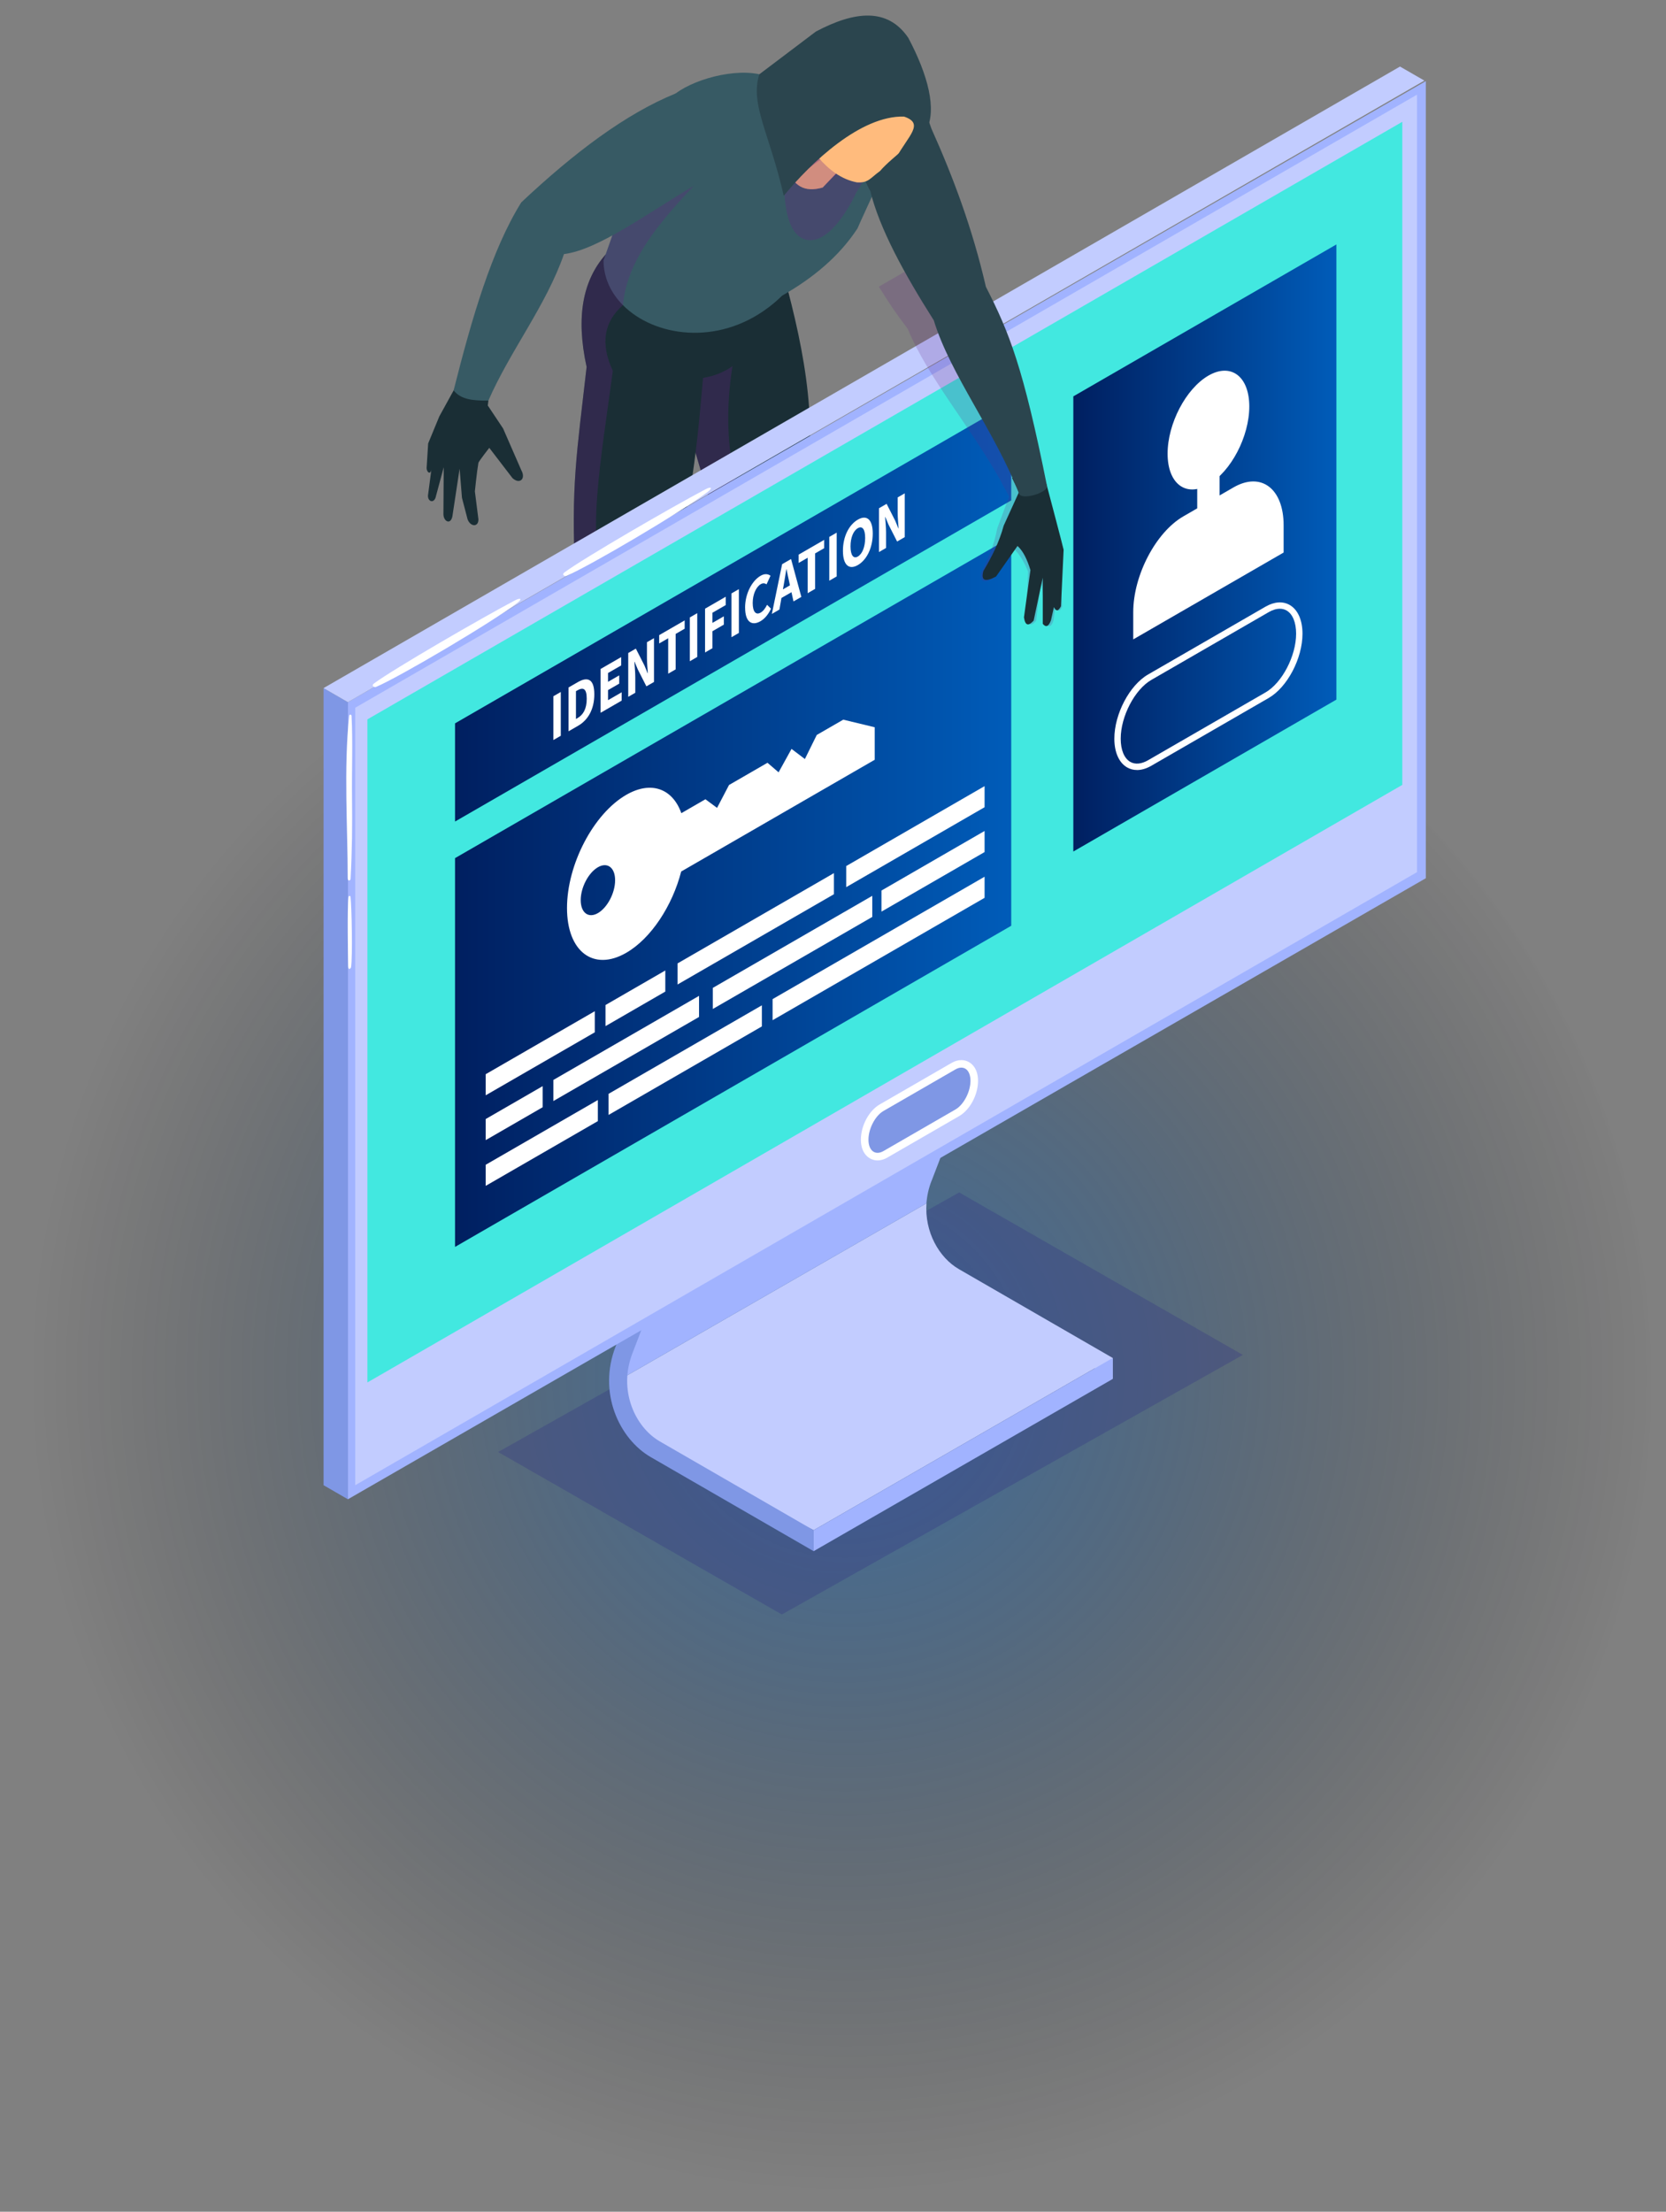
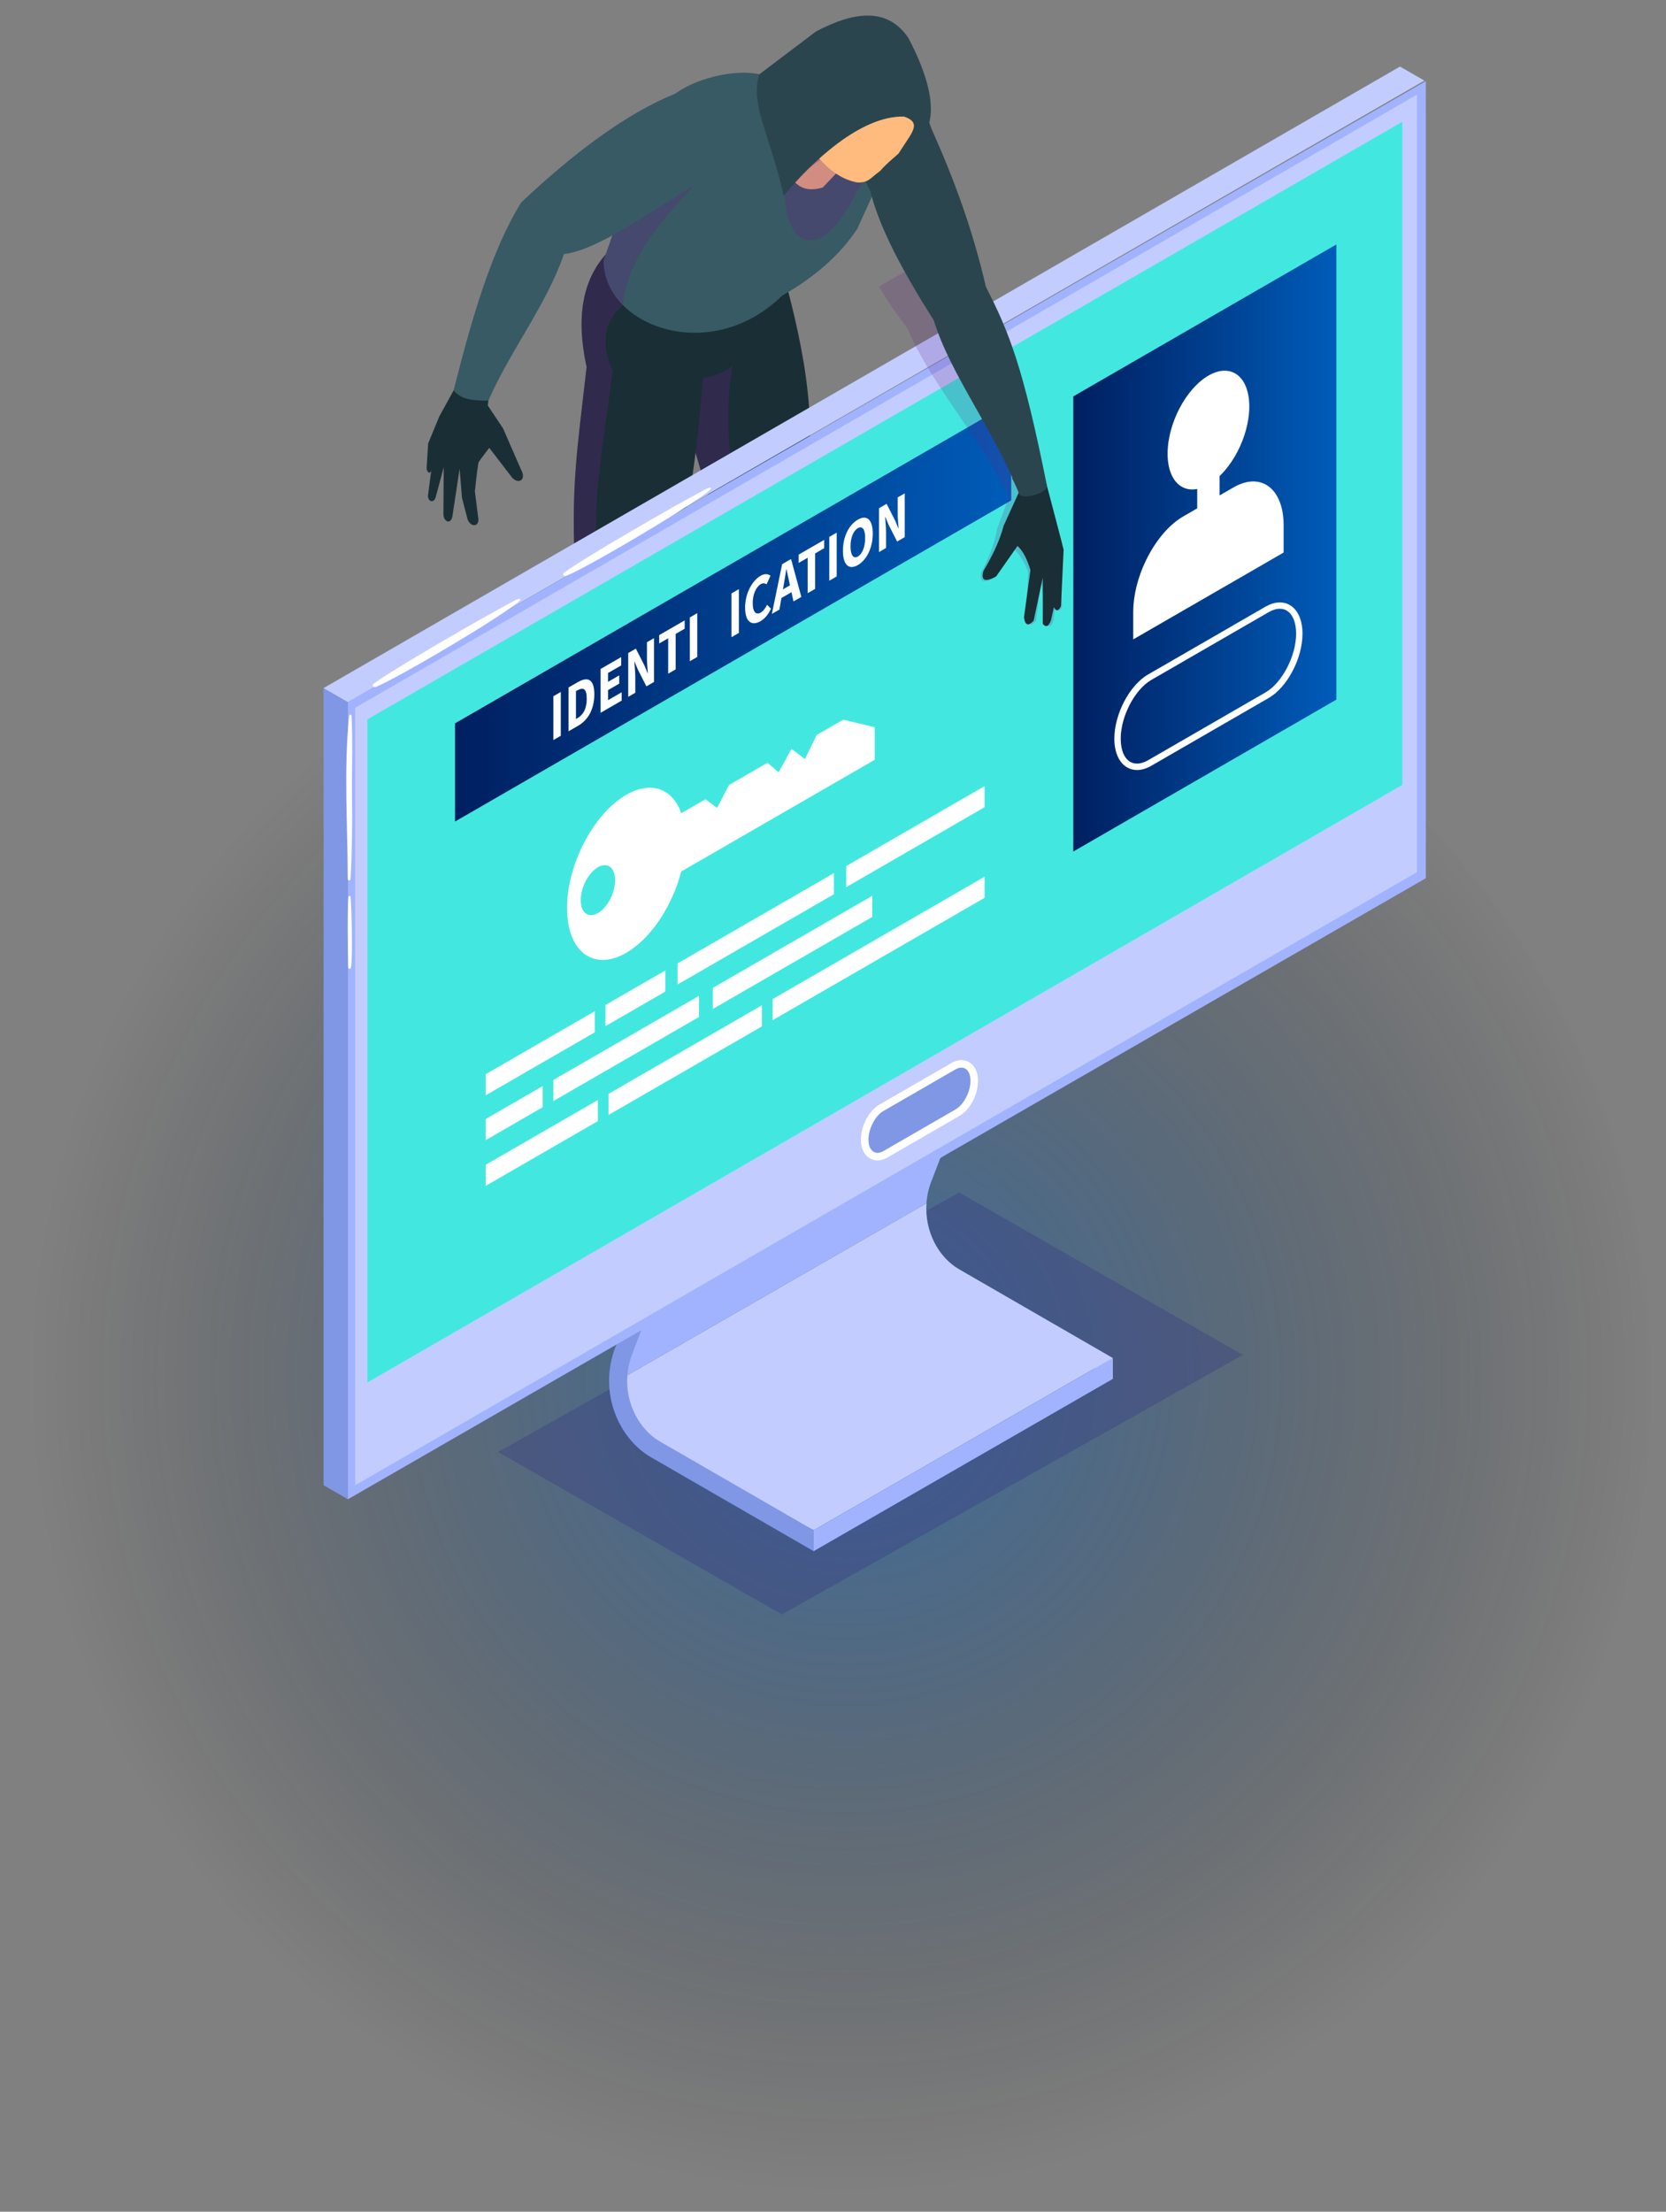
<svg xmlns="http://www.w3.org/2000/svg" xmlns:xlink="http://www.w3.org/1999/xlink" viewBox="0 0 560 743.37">
  <rect x="0" y="0" width="560" height="743.37" fill="#808080" stroke="none" />
  <defs>
    <style>.cls-1{fill:#fff;}.cls-2{fill:#ffbb7d;}.cls-3{fill:#7f97e5;}.cls-4{fill:#c2ccff;}.cls-5{fill:#375a64;}.cls-6{fill:#42e8e0;}.cls-7{fill:#1a2e35;}.cls-8{fill:#a1b3ff;}.cls-9{fill:#2b454e;}.cls-10{fill:#3a144a;}.cls-11{opacity:.2;}.cls-11,.cls-12{fill:#662483;}.cls-11,.cls-12,.cls-13{mix-blend-mode:multiply;}.cls-12,.cls-13{opacity:.3;}.cls-13{fill:#2f2f84;}.cls-14{fill:url(#Degradado_sin_nombre_55);mix-blend-mode:color-dodge;opacity:.5;}.cls-15{fill:url(#Degradado_sin_nombre_28);}.cls-16{isolation:isolate;}.cls-17{fill:url(#Degradado_sin_nombre_28-3);}.cls-18{fill:url(#Degradado_sin_nombre_28-2);}</style>
    <radialGradient id="Degradado_sin_nombre_55" cx="-1577.32" cy="-1961.29" fx="-1577.32" fy="-1961.29" r="421.41" gradientTransform="translate(1309.36 1737.52) scale(.65)" gradientUnits="userSpaceOnUse">
      <stop offset="0" stop-color="#005cb9" />
      <stop offset=".13" stop-color="#0054a9" stop-opacity=".92" />
      <stop offset=".37" stop-color="#004081" stop-opacity=".7" />
      <stop offset=".7" stop-color="#002040" stop-opacity=".35" />
      <stop offset="1" stop-color="#000" stop-opacity="0" />
    </radialGradient>
    <linearGradient id="Degradado_sin_nombre_28" x1="152.95" y1="299.79" x2="339.91" y2="299.79" gradientTransform="matrix(1, 0, 0, 1, 0, 0)" gradientUnits="userSpaceOnUse">
      <stop offset="0" stop-color="#001f60" />
      <stop offset="1" stop-color="#005cb9" />
    </linearGradient>
    <linearGradient id="Degradado_sin_nombre_28-2" y1="205.65" y2="205.65" xlink:href="#Degradado_sin_nombre_28" />
    <linearGradient id="Degradado_sin_nombre_28-3" x1="360.78" y1="184.18" x2="449.21" y2="184.18" xlink:href="#Degradado_sin_nombre_28" />
  </defs>
  <g class="cls-16">
    <g id="Capa_6">
      <g>
        <ellipse class="cls-14" cx="280" cy="464.64" rx="275" ry="273.5" />
        <g>
          <g>
            <path class="cls-10" d="M248.03,251.04l-.92,13.63c3.87,3.28,7.62,6.06,10.47,5.88,5.88,10.69,15.57,17.91,24.3,19.5,9.29,.27,12.66-3.38,12.21-8.65-2.14-12.78-19.01-18.4-21.91-27.25l-24.15-3.1Z" />
            <path class="cls-7" d="M274.24,253.93c-5.07,2.51-11.33,4.83-16.91,4.53-3.92-.19-7.49-1.66-10.1-5.25,0,0-.52-18.79-2.1-24.7-4.76-17.81-4.49-32.99-3.29-49.11l-13.7-46.36,1.61-6.04s10.48-39.03,10.48-39.03l23.19,4.25c7.27,26.73,12.37,53.04,5.99,79.79l-.66,16.1c.76,25.26,1.86,54.81,5.48,65.79Z" />
            <path class="cls-12" d="M257.33,258.47c-3.92-.19-7.49-1.66-10.1-5.25,0,0-.52-18.79-2.1-24.7-4.76-17.81-4.49-32.99-3.29-49.11l-13.7-46.36,1.61-6.04s17.35-9.1,17.35-9.1c-3.71,19.09-3.41,37.65,4.06,55.32-5.13,26.13-1.41,55.08,6.16,85.23Z" />
            <path class="cls-10" d="M184.9,285.21l-1.41,16.81c1.47,3.03,5.05,6.84,8.06,8.16,5.51,10.68,13.15,16.19,22.64,17.13,8.43,.75,13.67-2.14,14.28-7.34-.82-11.53-18.76-18.47-20.6-27.85l-22.98-6.91Z" />
            <path class="cls-7" d="M261.52,95.22l-3.3,8.17-2.42,5.97c-3.71,10.46-10.3,16.16-19.48,17.65-2.28,26.15-4.74,52.03-13.97,69-.96,8.94-5.53,14.41-7.88,22.97-4.19,24.32-7.33,49.76-6.59,73.14-4.98,3.86-13.02,4.41-18.47,2.04l-1.37-.68c-2.4-1.39-4.08-3.43-4.39-6.1,.79-38.98-8.15-59.77,9.75-93.74-1.58-30.02,.52-41.55,3.78-70.31-3.78-17.22-1.07-29.36,6.4-37.79,.77-.87,1.6-1.71,2.46-2.5l9.23,2.02,46.26,10.16Z" />
            <path class="cls-5" d="M288.19,76.84c-5.96,9.09-14.62,16.45-25.28,22.52-1.52,1.5-3.08,2.84-4.69,4.03-17.16,12.94-38.36,9.73-48.84-.84-4.06-4.08-6.51-9.26-6.51-15.04,.24-.66,.47-1.33,.7-1.97,1.9-5.26,3.59-10.35,5.23-15.2,5.62-16.73,10.38-30.61,18.3-38.92,7.38-5.53,22.8-9.13,31.08-5.53,14.43-8.11,27.48-8.22,39.11,0,6.45,22.39-2.84,36.44-9.09,50.96Z" />
            <path class="cls-12" d="M233.16,62.5c-6.86,7.32-13.41,14.69-17.9,22.56-3.18,5.55-5.32,11.31-5.86,17.49-6.41,5.62-7.68,12.94-3.41,22.09-3.73,28.3-9.88,61.02-1.34,70.71-19.13,13.54-14.79,57.39-15.23,98.82l-1.37-.68c-2.4-1.39-4.08-3.43-4.39-6.1,.79-38.98-8.15-59.77,9.75-93.74-1.58-30.02,.52-41.55,3.78-70.31-3.78-17.22-1.07-29.36,6.4-37.79,1.9-5.26,3.59-10.35,5.23-15.2l24.36-7.84Z" />
            <path class="cls-7" d="M153,130.27l-5.33,9.68-3.75,9.09-.49,7.8c-.26,1.78,1.3,3.03,1.58,.89l-1.08,8.27c-.5,2.37,1.67,3.42,2.46,1.31l2.76-10.27-.1,15.8c.03,2.37,2.34,3.68,3,.79l2.44-16.1,.79,9.78,1.88,7.21c.95,2.6,3.72,2.73,3.65,0l-1.19-9.38s.66-6.58,1.19-9.58c.09-.49,3.65-5.04,3.65-5.04l7.8,10.17c2.37,2.21,4.61,.3,2.96-2.67l-6.12-14.02s-4.35-6.52-4.74-7.11l-.4-.59,.69-5.43-10.17-3.85-1.48,3.26Z" />
            <path class="cls-5" d="M227.1,31.42c-16.75,6.8-34.13,19.91-51.88,36.6-9.91,15.9-16.57,38.72-22.74,63.18,2.42,3.08,6.39,3.49,11.68,3.44,7.37-16.85,19.38-31.88,25.41-49.24,11.38-1.43,27.63-13.4,43.58-22.91,11.8-18.18,13.24-28.3-6.06-31.07Z" />
          </g>
          <path class="cls-12" d="M271.07,80.6c8.79,1.89,16.72-15.8,16.72-15.8l11.19-17.84-16.46-21.73-19.49,8.95,.66,24.89s-1.41,19.64,7.37,21.53Z" />
          <path class="cls-2" d="M288.85,50.18l-12.31,12.84c-12.71,3.79-13.35-11.52-15.01-19.55l14.62-7.94,12.71,14.66Z" />
          <path class="cls-12" d="M286.51,53.44l-9.97,9.58c-6.07,2.11-10.1-1.24-13.5-6.32l3.11-15.74,20.36,12.49Z" />
          <path class="cls-12" d="M301.16,19.83c-6.91-10.16-17.91-9.09-31.07-2.11l-9.75,7.37,1.96,11.6,4.12,24.36c24.04-21.19,40.99-18.15,35.98-9.43,3.91-2.01,3.39-1.72,6.35-5.99,3.59-6.99-.94-13.24-7.59-25.81Z" />
          <g>
            <polygon class="cls-13" points="167.43 488.02 262.81 542.64 417.77 455.39 322.4 400.77 167.43 488.02" />
            <g>
              <g>
                <g>
                  <g>
                    <path class="cls-4" d="M311.43,404.43l-103.65,59.58c-.4,5.32,.04,10.58,2.25,14.47,4.65,8.2,19.55,13.96,19.55,13.96l43.92,21.86,94.42-54.37,6.1,3.52v-7.04l-51.7-29.85c-6.65-3.84-11.6-12.5-10.89-22.16Z" />
                    <path class="cls-8" d="M313.16,396.82c5.25-13.32,20.81-56.28,20.96-56.71l-5.73-2.07c-.08,.22-4.17,11.52-8.85,24.29-19.19,11.49-97.59,56.76-97.59,56.76,0,0-8.38,20.82-10.92,28.87-1.33,4.23-2.82,10.18-3.27,16.06l103.65-59.58c.18-2.49,.72-5.05,1.73-7.61Z" />
                  </g>
                  <path class="cls-3" d="M273.49,514.31l-51.7-29.85c-8.37-4.83-14.08-17.28-9.15-29.77,5.25-13.32,20.81-56.28,20.96-56.71l-5.73-2.07c-.16,.43-15.68,43.31-20.9,56.55-6.13,15.54,1.17,31.16,11.78,37.28l54.74,31.61v-7.04Z" />
                  <polygon class="cls-8" points="374.02 456.43 273.49 514.31 273.49 521.35 374.02 463.47 374.02 456.43" />
                </g>
                <g>
                  <g>
                    <polygon class="cls-8" points="116.94 503.91 116.94 236 479.27 27.26 479.27 295.17 116.94 503.91" />
                    <polygon class="cls-4" points="476.31 293.13 119.41 499.18 119.41 237.87 476.31 31.81 476.31 293.13" />
                    <polygon class="cls-6" points="471.36 263.8 123.5 464.64 123.5 241.78 471.36 40.94 471.36 263.8" />
                  </g>
                  <g>
                    <path class="cls-1" d="M294.97,390.02c-2.7,0-5.6-2.18-5.6-6.96s2.78-9.81,6.32-11.85l24.19-13.97c1.08-.62,2.18-.94,3.27-.94,2.7,0,5.6,2.18,5.6,6.96s-2.78,9.81-6.32,11.85l-24.19,13.97c-1.08,.62-2.18,.94-3.26,.94h0Z" />
                    <path class="cls-3" d="M296.97,386.87l24.19-13.97c2.78-1.6,5.05-5.95,5.05-9.65h0c0-3.7-2.27-5.42-5.05-3.82l-24.19,13.97c-2.78,1.6-5.05,5.95-5.05,9.65h0c0,3.7,2.27,5.42,5.05,3.82Z" />
                  </g>
                  <polygon class="cls-3" points="116.94 236 108.76 231.27 108.76 499.18 116.94 503.91 116.94 236" />
                  <polygon class="cls-4" points="478.78 27.09 470.59 22.37 108.76 231.27 116.94 236 478.78 27.09" />
                  <g>
                    <path class="cls-1" d="M117.36,240.6c.05-.51,.79-.53,.81,0,.45,9.11,.04,18.28,.15,27.41,.11,9.09,.03,18.31-.48,27.39-.03,.57-.96,.96-.96-.25,0-16.7-1.38-37.07,.48-54.54Z" />
                    <path class="cls-1" d="M117.12,301.49c.04-.37,.64-.52,.7-.09,.4,3.28,.73,19.95,.19,23.65-.07,.45-.95,1.24-.98-.33-.05-2.99-.35-19.26,.1-23.23Z" />
                    <path class="cls-1" d="M125.73,229.7c6.6-4.89,36.27-22.07,47.44-27.95,1.72-.91,2.52-.52,.81,.81-8.49,6.59-40,25.13-47.57,28.31-.64,.27-1.73-.39-.68-1.17Z" />
                    <path class="cls-1" d="M189.75,192.37c6.6-4.89,36.27-22.07,47.44-27.95,1.72-.91,2.52-.52,.81,.81-8.49,6.59-40,25.13-47.57,28.31-.64,.27-1.73-.39-.68-1.17Z" />
                  </g>
                </g>
              </g>
              <g>
-                 <polygon class="cls-15" points="339.91 311.15 152.95 419.09 152.95 288.42 339.91 180.48 339.91 311.15" />
                <polygon class="cls-18" points="339.91 168.18 152.95 276.12 152.95 243.12 339.91 135.18 339.91 168.18" />
                <g>
                  <polygon class="cls-1" points="199.93 339.87 163.26 361.04 163.26 368.13 199.93 346.96 199.93 339.87" />
                  <polygon class="cls-1" points="223.63 326.18 203.53 337.79 203.53 344.88 223.63 333.27 223.63 326.18" />
                  <polygon class="cls-1" points="280.31 293.46 227.75 323.8 227.75 330.89 280.31 300.55 280.31 293.46" />
                  <polygon class="cls-1" points="284.44 291.08 284.44 298.17 330.95 271.31 330.95 264.22 284.44 291.08" />
                  <polygon class="cls-1" points="182.41 365.05 163.26 376.11 163.26 383.2 182.41 372.14 182.41 365.05" />
                  <polygon class="cls-1" points="234.97 334.71 186.01 362.97 186.01 370.06 234.97 341.8 234.97 334.71" />
                  <polygon class="cls-1" points="293.2 301.09 239.6 332.03 239.6 339.12 293.2 308.18 293.2 301.09" />
-                   <polygon class="cls-1" points="296.29 299.31 296.29 306.4 330.95 286.38 330.95 279.29 296.29 299.31" />
                  <polygon class="cls-1" points="259.7 335.8 259.7 342.89 330.95 301.76 330.95 294.67 259.7 335.8" />
                  <polygon class="cls-1" points="200.96 369.72 163.26 391.48 163.26 398.57 200.96 376.81 200.96 369.72" />
                  <polygon class="cls-1" points="204.56 367.64 204.56 374.73 256.09 344.98 256.09 337.89 204.56 367.64" />
                  <path class="cls-1" d="M294.01,244.43l-10.56-2.55-8.91,5.14-3.99,8.09-4.49-3.4-4.35,7.87-3.73-3.21-12.93,7.47-4.02,7.69-3.91-2.9-8.1,4.68c-2.9-8.19-10.09-11.03-18.52-6.16-11,6.35-19.91,23.38-19.91,38.04s8.91,21.4,19.91,15.05c8.37-4.83,15.52-15.86,18.47-27.32l65.05-37.56v-10.94Zm-93.03,62.47c-3.19,1.84-5.78-.11-5.78-4.37s2.59-9.2,5.78-11.05c3.19-1.84,5.78,.11,5.78,4.37s-2.59,9.2-5.78,11.05Z" />
                </g>
                <g>
                  <path class="cls-1" d="M186.01,234.01l2.49-1.44v14.72l-2.49,1.44v-14.72Z" />
                  <path class="cls-1" d="M191.11,231.06l3.12-1.8c3.37-1.95,5.54-.97,5.54,4.1s-2.17,8.68-5.41,10.55l-3.25,1.88v-14.72Zm2.97,10.32c1.88-1.08,3.14-3.02,3.14-6.55s-1.26-3.88-3.14-2.8l-.48,.28v9.35l.48-.28Z" />
                  <path class="cls-1" d="M201.88,224.84l6.92-3.99v2.8l-4.42,2.55v2.96l3.76-2.17v2.78l-3.76,2.17v3.39l4.58-2.65v2.8l-7.08,4.09v-14.73Z" />
                  <path class="cls-1" d="M211.17,219.48l2.56-1.48,2.88,5.65,1.09,2.63,.06-.04c-.1-1.5-.3-3.46-.3-5.2v-5.19l2.37-1.37v14.73l-2.56,1.47-2.88-5.68-1.09-2.58-.06,.04c.1,1.57,.3,3.42,.3,5.16v5.22l-2.37,1.37v-14.72Z" />
                  <path class="cls-1" d="M224.6,214.52l-3.03,1.75v-2.8l8.57-4.95v2.79l-3.03,1.75v11.92l-2.51,1.45v-11.92Z" />
                  <path class="cls-1" d="M231.88,207.52l2.49-1.44v14.72l-2.49,1.44v-14.73Z" />
-                   <path class="cls-1" d="M236.99,204.58l6.96-4.02v2.8l-4.47,2.58v3.41l3.83-2.21v2.8l-3.83,2.21v5.71l-2.49,1.44v-14.73Z" />
                  <path class="cls-1" d="M245.87,199.45l2.49-1.44v14.72l-2.49,1.44v-14.72Z" />
                  <path class="cls-1" d="M250.45,204.25c0-4.88,2.42-9.12,5.22-10.74,1.42-.82,2.58-.58,3.32,0l-1.32,2.88c-.56-.35-1.16-.51-1.95-.05-1.51,.87-2.71,3.35-2.71,6.31s1.05,4.18,2.68,3.24c.9-.52,1.61-1.54,2.15-2.62l1.32,1.31c-.91,1.95-2.13,3.4-3.57,4.23-2.8,1.61-5.13,.37-5.13-4.58Z" />
                  <path class="cls-1" d="M262.9,189.62l3-1.73,3.46,12.73-2.64,1.52-.68-3.1-3.37,1.94-.68,3.89-2.54,1.47,3.45-16.72Zm.27,8.47l2.35-1.36-.25-1.21c-.3-1.29-.61-2.86-.9-4.22l-.07,.04c-.27,1.71-.56,3.59-.86,5.24l-.27,1.51Z" />
                  <path class="cls-1" d="M271.48,187.46l-3.03,1.75v-2.8l8.57-4.95v2.79l-3.03,1.75v11.92l-2.51,1.45v-11.92Z" />
                  <path class="cls-1" d="M278.75,180.46l2.49-1.44v14.72l-2.49,1.44v-14.73Z" />
                  <path class="cls-1" d="M283.34,185.12c0-4.81,2.03-8.74,5.01-10.47,2.98-1.72,5.01-.11,5.01,4.68s-2.03,8.87-5.01,10.59c-2.98,1.72-5.01,0-5.01-4.8Zm7.47-4.32c0-2.94-.95-4.15-2.46-3.28-1.51,.87-2.46,3.18-2.46,6.12s.95,4.28,2.46,3.41c1.51-.87,2.46-3.29,2.46-6.25Z" />
                  <path class="cls-1" d="M295.46,170.82l2.56-1.48,2.88,5.65,1.08,2.62,.07-.04c-.1-1.5-.31-3.46-.31-5.2v-5.19l2.37-1.37v14.72l-2.56,1.48-2.88-5.67-1.08-2.58-.07,.04c.11,1.57,.31,3.41,.31,5.15v5.22l-2.37,1.37v-14.72Z" />
                </g>
              </g>
              <polygon class="cls-17" points="449.21 82.16 360.78 133.22 360.78 286.2 449.21 235.14 449.21 82.16" />
              <path class="cls-1" d="M382.18,258.8c-1.19,0-2.31-.29-3.32-.87-2.72-1.57-4.29-5.09-4.29-9.65,0-8.29,5.09-17.98,11.35-21.59l39.47-22.79c2.93-1.69,5.82-1.89,8.13-.56,2.73,1.57,4.29,5.09,4.29,9.66,0,8.29-5.09,17.97-11.35,21.59l-.53-.93,.53,.93-39.47,22.79c-1.65,.95-3.28,1.43-4.81,1.43Zm48.02-54.2c-1.15,0-2.43,.38-3.74,1.14l-39.47,22.79c-5.57,3.22-10.28,12.25-10.28,19.74,0,3.78,1.17,6.62,3.22,7.8,1.62,.93,3.75,.74,5.99-.56l39.47-22.79c5.57-3.22,10.28-12.25,10.28-19.73,0-3.78-1.17-6.63-3.22-7.81-.68-.39-1.44-.58-2.26-.58Z" />
              <g>
                <path class="cls-1" d="M419.93,136.62c0,10.11-6.15,21.86-13.73,26.24-7.58,4.38-13.73-.27-13.73-10.38s6.15-21.86,13.73-26.24c7.58-4.38,13.73,.27,13.73,10.38Z" />
                <path class="cls-1" d="M406.19,176.17h0c-2.07,1.19-3.76-.09-3.76-2.84v-11.2c0-2.76,1.69-5.99,3.76-7.18h0c2.07-1.19,3.76,.09,3.76,2.84v11.2c0,2.76-1.69,5.99-3.76,7.18Z" />
                <path class="cls-1" d="M431.47,185.71v-9.15c0-12.36-7.58-18.09-16.85-12.74l-16.85,9.73c-9.27,5.35-16.85,19.84-16.85,32.2v9.15l50.55-29.19Z" />
              </g>
            </g>
          </g>
          <path class="cls-11" d="M356.11,185.5c-.03-.26-6.49-17.73-7.63-20.82-11.81-38.87-17.53-50.05-26.9-65.07-2.74-8.17-2.22-7.79-5.5-15.2l-20.68,11.95c4.07,6.38,4.59,7.34,9.73,14.19,6.67,16.23,21.36,33.25,31.47,51.47-.12,.03,1.35,2.5,1.35,2.5,.42,.79,.83,1.58,1.23,2.38-1.37,3.7-2.71,7.3-3.99,10.73-.96,5.34-2.96,10.13-5.37,14.78-.64,3.42,1.16,3.6,4.42,1.82l6.23-9.98c2.09,1.67,3.72,4.47,5.11,7.87l-.66,15.45c.74,3,1.95,2.72,3.36,1.06l1.69-14.01,1.47,15.07c1.2,1.29,2.08,.87,2.65-1.15l.57-4.32c.9,1.58,1.67,1.3,2.34-.29,0,0-.88-18.14-.91-18.43Z" />
          <path class="cls-7" d="M342.5,165.42c-1.77,3.88-3.49,7.65-5.13,11.26-1.48,5.49-3.95,10.42-6.81,15.21-.97,3.52,.81,3.7,4.25,1.88l7.21-10.27c1.92,1.72,3.28,4.6,4.34,8.1l-2.17,15.9c.45,3.09,1.68,2.8,3.26,1.09l3.06-14.42v15.5c1.08,1.33,1.99,.89,2.76-1.19l.99-4.44c.75,1.63,1.54,1.34,2.37-.3,0,0,.89-18.66,.89-18.96s-5.72-21.91-5.72-21.91l-2.27-4.66-9.34,2.43,2.33,4.77Z" />
          <path class="cls-9" d="M292.55,64.26c3.11,12.59,11.27,27.55,21.32,43.39,5.58,18.32,20.74,37.62,28.74,58.46,1.26,2.03,9.75-.62,9.32-2.77-8.02-39.99-12.64-51.49-20.54-66.95-4.54-19.69-11.02-36.91-18.3-53.13-3.18-9.59-8.18-15.87-15.8-17.38-8.4,13.51-11.51,26.47-4.73,38.37Z" />
          <path class="cls-2" d="M269.49,36.55c-1.31-15.11,3.38-29.46,22.38-29.52,9.22-.03,18.4,13.06,18.3,27.41-.69,6.9-1.68,11.37-5.6,14.94-3.09,2.83-6.47,5.42-8.76,8.1-3.4,2.46-3.9,4.06-7.77,3.82-5.3-1.04-9.43-4.25-13.04-8.43-3.16-5.26-5.1-10.68-5.53-16.33Z" />
          <path class="cls-9" d="M263.44,65.81c9.16-11.16,25.85-27.02,40.42-26.63,6.99,2.35,1.51,6.32-2.77,14.08,3.91-2.01,7.32-5.21,10.28-9.47,3.59-6.99,.59-18.51-6.06-31.07-6.91-10.16-17.91-9.09-31.07-2.11l-18.99,14.35c-3.26,10.05,3.45,19.88,8.19,40.84Z" />
        </g>
      </g>
    </g>
  </g>
</svg>